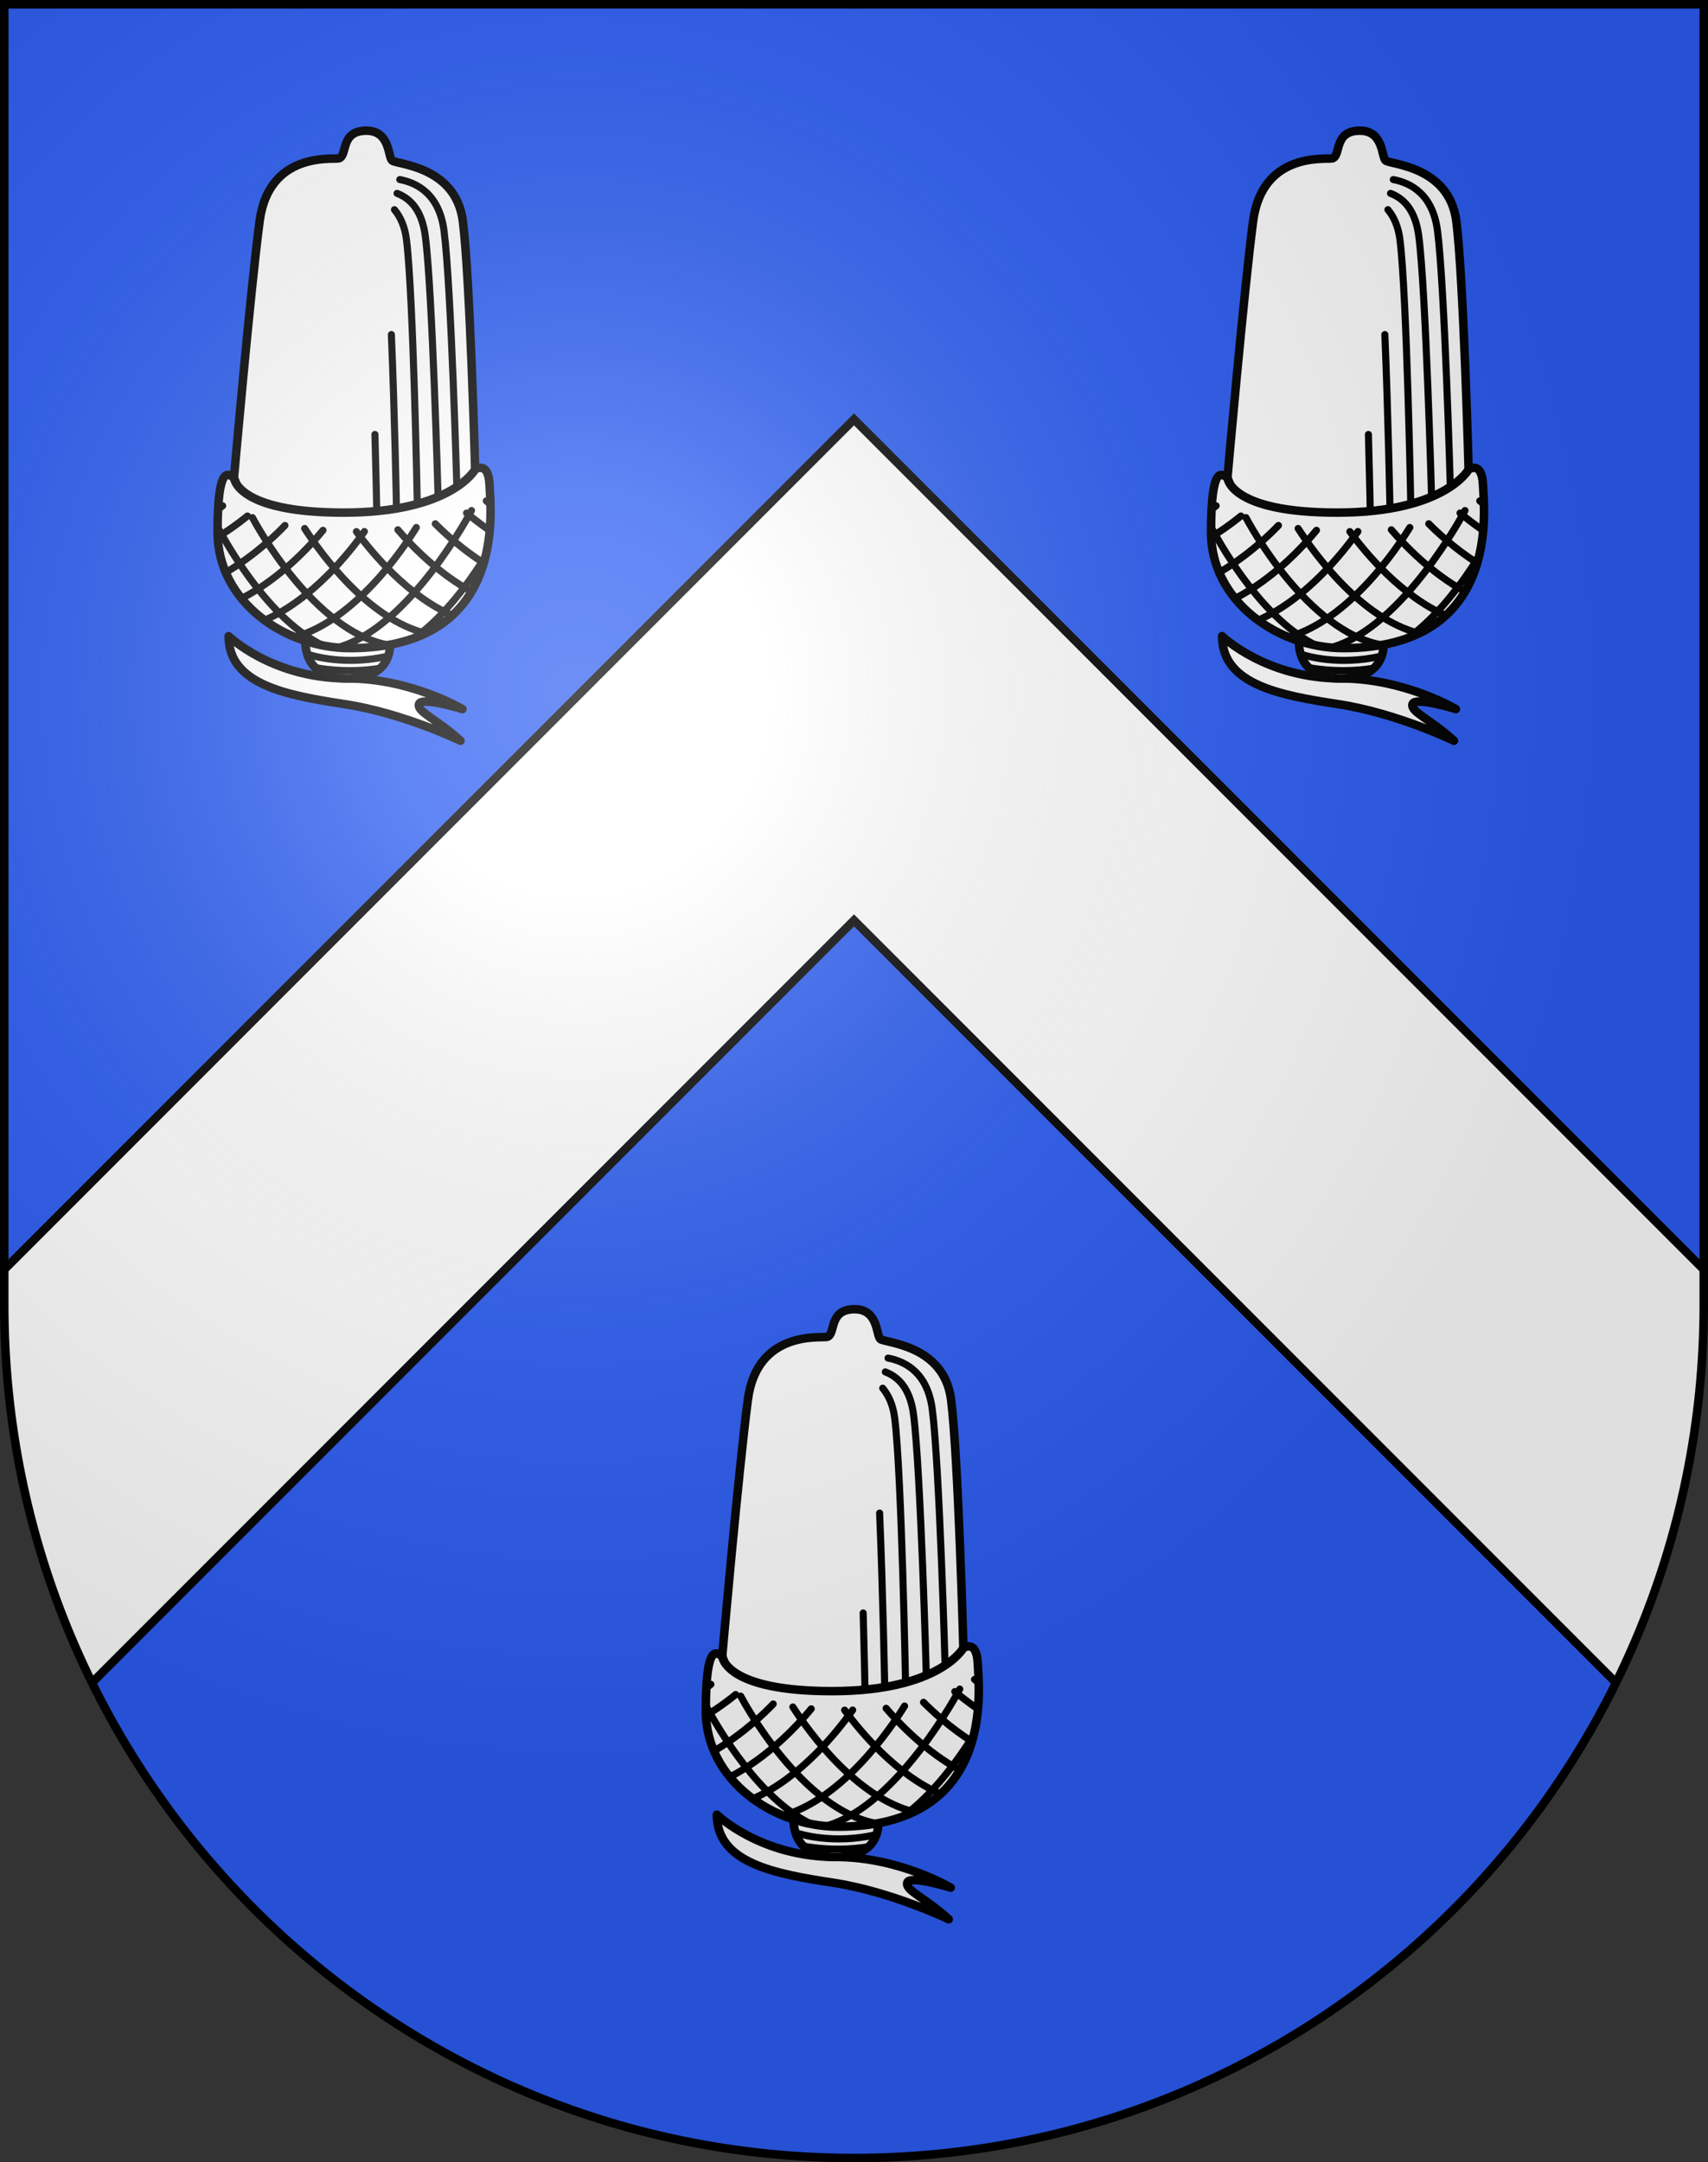
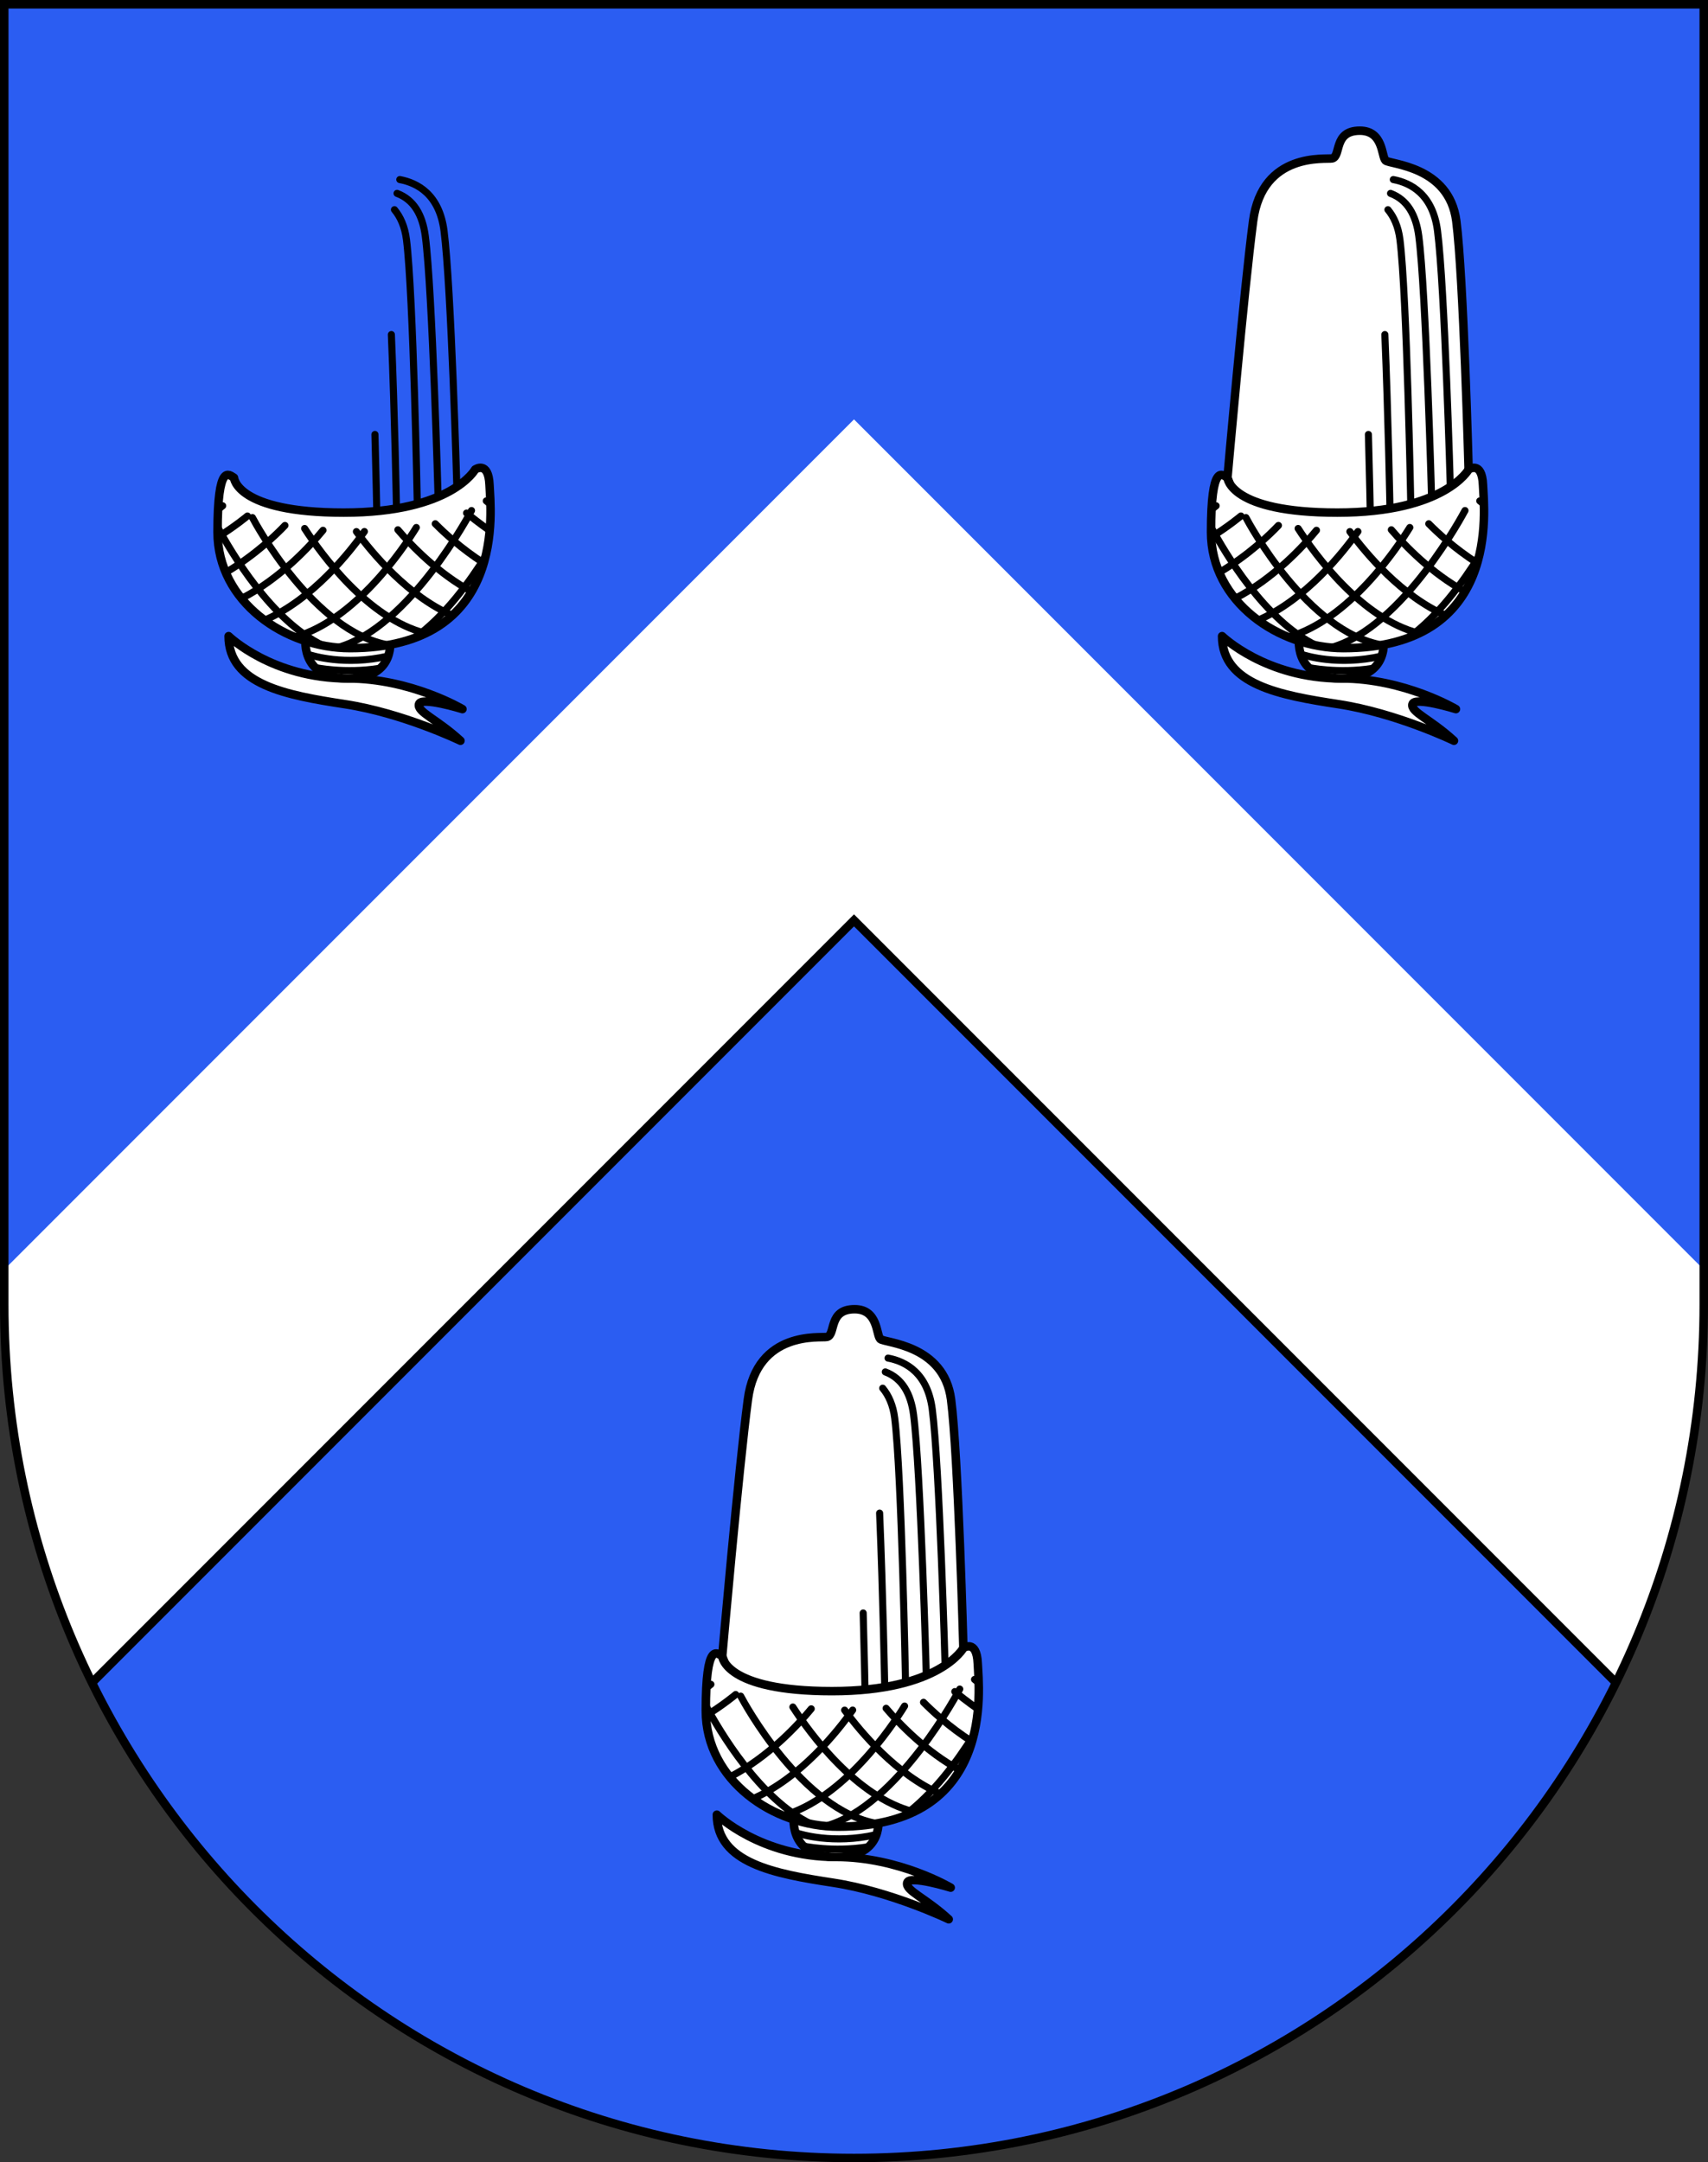
<svg xmlns="http://www.w3.org/2000/svg" xmlns:ns1="http://sodipodi.sourceforge.net/DTD/sodipodi-0.dtd" xmlns:ns2="http://www.inkscape.org/namespaces/inkscape" xmlns:xlink="http://www.w3.org/1999/xlink" height="763" width="603" version="1.0" id="svg20" ns1:version="0.32" ns2:version="0.46" ns1:docname="Reverolle-coat_of_arms.svg" ns1:docbase="C:\Documents and Settings\Steve\Bureau\Blason Villages Suisse pour Wikipédia (par Delta-9)" ns2:output_extension="org.inkscape.output.svg.inkscape">
  <rect width="100%" height="100%" fill="#333333" stroke="none" />
  <defs id="defs29">
    <ns2:perspective ns1:type="inkscape:persp3d" ns2:vp_x="0 : 381.5 : 1" ns2:vp_y="0 : 1000 : 0" ns2:vp_z="603 : 381.5 : 1" ns2:persp3d-origin="301.5 : 254.33333 : 1" id="perspective28" />
    <linearGradient id="linearGradient2893">
      <stop style="stop-color:#ffffff;stop-opacity:0.314;" offset="0" id="stop2895" />
      <stop id="stop2897" offset="0.19" style="stop-color:#ffffff;stop-opacity:0.251;" />
      <stop style="stop-color:#6b6b6b;stop-opacity:0.125;" offset="0.6" id="stop2901" />
      <stop style="stop-color:#000000;stop-opacity:0.125;" offset="1" id="stop2899" />
    </linearGradient>
    <linearGradient id="linearGradient2955">
      <stop style="stop-color:white;stop-opacity:0;" offset="0" id="stop2965" />
      <stop style="stop-color:black;stop-opacity:0.646;" offset="1" id="stop2959" />
    </linearGradient>
    <radialGradient ns2:collect="always" xlink:href="#linearGradient2893" id="radialGradient3236" gradientUnits="userSpaceOnUse" gradientTransform="matrix(1.215,1.531577e-24,1.464684e-23,1.267,-839.192,-490.489)" cx="858.042" cy="579.933" fx="858.042" fy="579.933" r="300" />
    <ns2:perspective id="perspective2648" ns2:persp3d-origin="297.63751 : 280.63 : 1" ns2:vp_z="595.27502 : 420.94501 : 1" ns2:vp_y="0 : 1000 : 0" ns2:vp_x="0 : 420.94501 : 1" ns1:type="inkscape:persp3d" />
  </defs>
  <ns1:namedview ns2:window-height="968" ns2:window-width="1280" ns2:pageshadow="2" ns2:pageopacity="0.0" guidetolerance="10.0" gridtolerance="10.0" objecttolerance="10.0" borderopacity="1.0" bordercolor="#666666" pagecolor="#ffffff" id="base" ns2:zoom="0.96099076" ns2:cx="296.86901" ns2:cy="384.79796" ns2:window-x="1280" ns2:window-y="22" ns2:current-layer="layer2" showgrid="false" showguides="true" ns2:guide-bbox="true">
    <ns1:guide orientation="horizontal" position="761.5" id="guide1885" />
    <ns1:guide orientation="vertical" position="1.5" id="guide1887" />
    <ns1:guide orientation="horizontal" position="1.5" id="guide1889" />
    <ns1:guide orientation="vertical" position="601.5" id="guide1891" />
    <ns1:guide orientation="vertical" position="301.501" id="guide1893" />
  </ns1:namedview>
  <desc id="desc22">Coat of Arms of Canton of Freiburg (Fribourg)</desc>
  <g ns2:groupmode="layer" id="layer1" ns2:label="Fond écu" style="opacity:1;display:inline" ns1:insensitive="true">
    <path d="M 1.503,1.5 L 1.503,460.369 C 1.503,626.68 135.817,761.5 301.503,761.5 C 467.189,761.5 601.503,626.68 601.503,460.369 L 601.503,1.5 L 1.503,1.5 z" id="path2655" style="opacity:1;fill:#2b5df2;display:inline" />
  </g>
  <g ns2:groupmode="layer" id="layer2" ns2:label="Meubles" style="opacity:1;display:inline" ns1:insensitive="true">
    <path style="fill:#ffffff" id="path2579" d="M 601.5,447.988 L 301.5,147.988 L 1.5,447.988 L 1.5,460.369 C 1.5,508.277 12.664,553.558 32.494,593.771 C 143.718,482.546 264.373,361.893 301.5,324.765 C 338.631,361.894 459.282,482.548 570.508,593.771 C 590.338,553.558 601.5,508.277 601.5,460.369 L 601.5,447.988 L 601.5,447.988 z" />
    <path style="fill:none;stroke:#000000;stroke-width:3" id="path2581" d="M 32.496,593.771 C 143.718,482.546 264.373,361.893 301.5,324.765 C 338.631,361.894 459.282,482.548 570.508,593.771" />
-     <polyline style="fill:none;stroke:#000000;stroke-width:3" id="polyline2583" points="601.537,448.033 301.537,148.033     1.54,448.033   " transform="translate(-3.7e-2,-4.5e-2)" />
    <g id="g3169">
      <path style="fill:#ffffff;stroke:#000000;stroke-width:3;stroke-linecap:round;stroke-linejoin:round" id="path2007_1_" d="M 253.078,640.352 C 253.078,640.352 268.429,655.286 295.169,655.286 C 317.506,655.286 335.636,666.1 335.636,666.1 C 335.636,666.1 320.986,661.565 320.287,664.356 C 319.587,667.147 326.566,669.588 334.939,677.265 C 334.939,677.265 314.705,667.494 294.121,664.356 C 273.539,661.215 253.078,657.447 253.078,640.352 z" />
      <path style="fill:#ffffff;stroke:#000000;stroke-width:3;stroke-linecap:round;stroke-linejoin:round" id="path2009_1_" d="M 280.329,640.057 C 280.329,640.057 277.62,655.286 295.169,655.286 C 312.717,655.286 310.008,640.833 310.008,640.833 L 280.329,640.057 z" />
      <path style="fill:#ffffff;stroke:#000000;stroke-width:3;stroke-linecap:round;stroke-linejoin:round" id="path2011_1_" d="M 254.978,584.447 C 254.978,584.447 260.775,518.509 264.036,493.874 C 267.295,469.239 289.868,472.234 291.932,471.774 C 295.191,471.048 292.292,461.993 301.713,461.993 C 310.045,461.993 309.322,471.051 310.769,472.499 C 312.218,473.949 333.232,474.311 335.769,493.874 C 338.305,513.438 340.115,581.549 340.115,581.549 L 333.232,601.835 L 294.466,610.531 L 263.31,606.183 L 254.978,584.447 z" />
      <path style="fill:none;stroke:#000000;stroke-width:2.5;stroke-linecap:round;stroke-linejoin:round" id="path2013_1_" d="M 313.522,479.24 C 319.876,480.437 327.483,484.591 329.131,497.316 C 331.668,516.879 333.667,588.022 333.667,588.022" />
      <path style="fill:none;stroke:#000000;stroke-width:2.5;stroke-linecap:round;stroke-linejoin:round" id="path2015_1_" d="M 312.549,484.114 C 318.475,486.346 321.549,491.709 322.528,499.24 C 325.05,518.618 327.039,591.511 327.039,591.511" />
      <path style="fill:none;stroke:#000000;stroke-width:2.5;stroke-linecap:round;stroke-linejoin:round" id="path2017_1_" d="M 311.631,489.865 C 313.704,492.358 315.291,495.777 315.875,500.456 C 318.3,519.848 319.688,593.427 319.688,593.427" />
      <path style="fill:none;stroke:#000000;stroke-width:2.5;stroke-linecap:round;stroke-linejoin:round" id="path2019_1_" d="M 310.544,533.936 C 311.719,561.814 312.361,595.867 312.361,595.867" />
      <path style="fill:none;stroke:#000000;stroke-width:2.5;stroke-linecap:round;stroke-linejoin:round" id="path2021_1_" d="M 304.741,569.184 C 305.163,584.497 305.385,596.217 305.385,596.217" />
      <path style="fill:#ffffff;stroke:#000000;stroke-width:3;stroke-linecap:round;stroke-linejoin:round" id="path2023_1_" d="M 295.916,644.585 C 273.091,644.585 249.18,628.282 249.18,603.646 C 249.18,579.011 253.167,583.36 254.977,584.447 C 254.977,584.447 255.702,596.765 293.743,596.765 C 331.783,596.765 340.114,581.549 340.114,581.549 C 340.114,581.549 344.826,578.286 345.187,586.983 C 345.549,595.677 351.708,644.585 295.916,644.585 z" />
      <path style="fill:none;stroke:#000000;stroke-width:2.5;stroke-linecap:round;stroke-linejoin:round" id="path2025_1_" d="M 281.149,646.797 C 282.52,647.221 294.003,650.913 309.317,647.407" />
      <path style="fill:none;stroke:#000000;stroke-width:2.5;stroke-linecap:round;stroke-linejoin:round" id="path2027_1_" d="M 283.701,651.445 C 283.701,651.445 294.007,653.654 306.152,651.74" />
      <path style="fill:none;stroke:#000000;stroke-width:2.5;stroke-linecap:round;stroke-linejoin:round" id="path2029_1_" d="M 261.499,598.524 C 262.68,600.748 283.207,638.795 309.548,643.465" />
      <path style="fill:none;stroke:#000000;stroke-width:2.5;stroke-linecap:round;stroke-linejoin:round" id="path2031_1_" d="M 249.185,601.826 C 253.983,610.778 268.192,634.889 286.345,643.64" />
      <path style="fill:none;stroke:#000000;stroke-width:2.5;stroke-linecap:round;stroke-linejoin:round" id="path2033_1_" d="M 279.923,602.362 C 285.893,611.587 302.299,634.199 322.604,639.352" />
      <path style="fill:none;stroke:#000000;stroke-width:2.5;stroke-linecap:round;stroke-linejoin:round" id="path2035_1_" d="M 298.196,603.46 C 303.967,611.303 316.449,626.239 332.092,633.05" />
      <path style="fill:none;stroke:#000000;stroke-width:2.5;stroke-linecap:round;stroke-linejoin:round" id="path2037_1_" d="M 312.834,602.817 C 317.62,608.412 326.949,618.128 338.843,624.637" />
      <path style="fill:none;stroke:#000000;stroke-width:2.5;stroke-linecap:round;stroke-linejoin:round" id="path2039_1_" d="M 326.043,600.697 C 329.058,603.756 335.097,609.406 343.156,614.565" />
      <path style="fill:none;stroke:#000000;stroke-width:2.5;stroke-linecap:round;stroke-linejoin:round" id="path2041_1_" d="M 338.835,596.033 C 338.835,596.033 317.156,637.329 291.486,644.393" />
      <path style="fill:none;stroke:#000000;stroke-width:2.5;stroke-linecap:round;stroke-linejoin:round" id="path2043_1_" d="M 343.784,612.176 C 338.141,621.238 329.337,633.331 318.711,641.013" />
      <path style="fill:none;stroke:#000000;stroke-width:2.5;stroke-linecap:round;stroke-linejoin:round" id="path2045_1_" d="M 319.354,602.015 C 314.833,609.328 297.909,634.594 276.446,640.689" />
      <path style="fill:none;stroke:#000000;stroke-width:2.5;stroke-linecap:round;stroke-linejoin:round" id="path2047_1_" d="M 301.024,603.437 C 295.897,610.665 282.663,627.459 265.767,634.737" />
      <path style="fill:none;stroke:#000000;stroke-width:2.5;stroke-linecap:round;stroke-linejoin:round" id="path2049_1_" d="M 286.4,603.001 C 281.932,608.423 271.382,620.012 257.645,627.064" />
-       <path style="fill:none;stroke:#000000;stroke-width:2.5;stroke-linecap:round;stroke-linejoin:round" id="path2051_1_" d="M 272.976,601.292 C 270.189,604.227 262.591,611.702 252.078,617.896" />
      <path style="fill:none;stroke:#000000;stroke-width:2.5;stroke-linecap:round;stroke-linejoin:round" id="path2053_1_" d="M 259.732,597.956 C 259.732,597.956 255.462,601.551 249.232,605.414" />
      <path style="fill:none;stroke:#000000;stroke-width:2.5;stroke-linecap:round;stroke-linejoin:round" id="path2055_1_" d="M 250.981,594.356 C 250.981,594.356 250.41,594.837 249.377,595.639" />
      <path style="fill:none;stroke:#000000;stroke-width:2.5;stroke-linecap:round;stroke-linejoin:round" id="path2057_1_" d="M 337.084,596.917 C 338.113,597.762 341.84,600.774 345.284,603.116" />
      <path style="fill:none;stroke:#000000;stroke-width:2.5;stroke-linecap:round;stroke-linejoin:round" id="path2059_1_" d="M 344.051,592.633 C 344.346,592.875 344.858,593.29 345.521,593.82" />
    </g>
    <g id="g3140">
      <path style="fill:#ffffff;stroke:#000000;stroke-width:3;stroke-linecap:round;stroke-linejoin:round" id="path2007_2_" d="M 80.706,224.477 C 80.706,224.477 96.057,239.411 122.797,239.411 C 145.134,239.411 163.264,250.225 163.264,250.225 C 163.264,250.225 148.613,245.69 147.915,248.481 C 147.216,251.273 154.195,253.713 162.568,261.39 C 162.568,261.39 142.334,251.619 121.75,248.481 C 101.167,245.341 80.706,241.572 80.706,224.477 z" />
      <path style="fill:#ffffff;stroke:#000000;stroke-width:3;stroke-linecap:round;stroke-linejoin:round" id="path2009_2_" d="M 107.957,224.182 C 107.957,224.182 105.248,239.411 122.797,239.411 C 140.346,239.411 137.636,224.957 137.636,224.957 L 107.957,224.182 z" />
-       <path style="fill:#ffffff;stroke:#000000;stroke-width:3;stroke-linecap:round;stroke-linejoin:round" id="path2011_2_" d="M 82.606,168.571 C 82.606,168.571 88.403,102.633 91.664,77.998 C 94.923,53.364 117.496,56.358 119.56,55.898 C 122.819,55.173 119.92,46.117 129.342,46.117 C 137.674,46.117 136.95,55.175 138.398,56.623 C 139.847,58.073 160.86,58.435 163.397,77.998 C 165.934,97.563 167.743,165.673 167.743,165.673 L 160.86,185.96 L 122.094,194.656 L 90.938,190.308 L 82.606,168.571 z" />
      <path style="fill:none;stroke:#000000;stroke-width:2.5;stroke-linecap:round;stroke-linejoin:round" id="path2013_2_" d="M 141.15,63.365 C 147.504,64.562 155.111,68.716 156.76,81.441 C 159.297,101.005 161.296,172.148 161.296,172.148" />
      <path style="fill:none;stroke:#000000;stroke-width:2.5;stroke-linecap:round;stroke-linejoin:round" id="path2015_2_" d="M 140.177,68.239 C 146.102,70.471 149.177,75.834 150.157,83.365 C 152.679,102.742 154.667,175.636 154.667,175.636" />
      <path style="fill:none;stroke:#000000;stroke-width:2.5;stroke-linecap:round;stroke-linejoin:round" id="path2017_2_" d="M 139.259,73.99 C 141.333,76.483 142.919,79.902 143.504,84.581 C 145.929,103.973 147.317,177.552 147.317,177.552" />
      <path style="fill:none;stroke:#000000;stroke-width:2.5;stroke-linecap:round;stroke-linejoin:round" id="path2019_2_" d="M 138.172,118.061 C 139.347,145.939 139.99,179.992 139.99,179.992" />
      <path style="fill:none;stroke:#000000;stroke-width:2.5;stroke-linecap:round;stroke-linejoin:round" id="path2021_2_" d="M 132.37,153.309 C 132.791,168.623 133.013,180.343 133.013,180.343" />
      <path style="fill:#ffffff;stroke:#000000;stroke-width:3;stroke-linecap:round;stroke-linejoin:round" id="path2023_2_" d="M 123.545,228.71 C 100.72,228.71 76.809,212.408 76.809,187.772 C 76.809,163.137 80.796,167.485 82.606,168.572 C 82.606,168.572 83.331,180.89 121.372,180.89 C 159.413,180.89 167.743,165.675 167.743,165.675 C 167.743,165.675 172.455,162.412 172.816,171.109 C 173.177,179.802 179.336,228.71 123.545,228.71 z" />
      <path style="fill:none;stroke:#000000;stroke-width:2.5;stroke-linecap:round;stroke-linejoin:round" id="path2025_2_" d="M 108.777,230.922 C 110.148,231.346 121.631,235.038 136.945,231.533" />
      <path style="fill:none;stroke:#000000;stroke-width:2.5;stroke-linecap:round;stroke-linejoin:round" id="path2027_2_" d="M 111.33,235.57 C 111.33,235.57 121.636,237.779 133.782,235.864" />
      <path style="fill:none;stroke:#000000;stroke-width:2.5;stroke-linecap:round;stroke-linejoin:round" id="path2029_2_" d="M 89.127,182.649 C 90.308,184.873 110.835,222.92 137.176,227.591" />
      <path style="fill:none;stroke:#000000;stroke-width:2.5;stroke-linecap:round;stroke-linejoin:round" id="path2031_2_" d="M 76.814,185.951 C 81.612,194.903 95.821,219.014 113.974,227.765" />
      <path style="fill:none;stroke:#000000;stroke-width:2.5;stroke-linecap:round;stroke-linejoin:round" id="path2033_2_" d="M 107.552,186.487 C 113.522,195.712 129.928,218.323 150.233,223.477" />
      <path style="fill:none;stroke:#000000;stroke-width:2.5;stroke-linecap:round;stroke-linejoin:round" id="path2035_2_" d="M 125.824,187.585 C 131.595,195.428 144.077,210.364 159.72,217.175" />
      <path style="fill:none;stroke:#000000;stroke-width:2.5;stroke-linecap:round;stroke-linejoin:round" id="path2037_2_" d="M 140.463,186.942 C 145.249,192.537 154.579,202.253 166.472,208.762" />
      <path style="fill:none;stroke:#000000;stroke-width:2.5;stroke-linecap:round;stroke-linejoin:round" id="path2039_2_" d="M 153.671,184.822 C 156.686,187.881 162.725,193.531 170.784,198.69" />
      <path style="fill:none;stroke:#000000;stroke-width:2.5;stroke-linecap:round;stroke-linejoin:round" id="path2041_2_" d="M 166.463,180.158 C 166.463,180.158 144.785,221.454 119.114,228.518" />
      <path style="fill:none;stroke:#000000;stroke-width:2.5;stroke-linecap:round;stroke-linejoin:round" id="path2043_2_" d="M 171.413,196.301 C 165.77,205.363 156.966,217.456 146.34,225.138" />
      <path style="fill:none;stroke:#000000;stroke-width:2.5;stroke-linecap:round;stroke-linejoin:round" id="path2045_2_" d="M 146.982,186.141 C 142.461,193.453 125.537,218.719 104.075,224.814" />
      <path style="fill:none;stroke:#000000;stroke-width:2.5;stroke-linecap:round;stroke-linejoin:round" id="path2047_2_" d="M 128.651,187.562 C 123.525,194.79 110.29,211.584 93.395,218.862" />
      <path style="fill:none;stroke:#000000;stroke-width:2.5;stroke-linecap:round;stroke-linejoin:round" id="path2049_2_" d="M 114.028,187.126 C 109.561,192.548 99.01,204.137 85.273,211.189" />
      <path style="fill:none;stroke:#000000;stroke-width:2.5;stroke-linecap:round;stroke-linejoin:round" id="path2051_2_" d="M 100.604,185.417 C 97.817,188.351 90.219,195.827 79.706,202.021" />
      <path style="fill:none;stroke:#000000;stroke-width:2.5;stroke-linecap:round;stroke-linejoin:round" id="path2053_2_" d="M 87.36,182.082 C 87.36,182.082 83.09,185.676 76.86,189.54" />
      <path style="fill:none;stroke:#000000;stroke-width:2.5;stroke-linecap:round;stroke-linejoin:round" id="path2055_2_" d="M 78.609,178.48 C 78.609,178.48 78.038,178.962 77.005,179.764" />
      <path style="fill:none;stroke:#000000;stroke-width:2.5;stroke-linecap:round;stroke-linejoin:round" id="path2057_2_" d="M 164.712,181.043 C 165.742,181.887 169.468,184.9 172.913,187.242" />
      <path style="fill:none;stroke:#000000;stroke-width:2.5;stroke-linecap:round;stroke-linejoin:round" id="path2059_2_" d="M 171.679,176.758 C 171.973,177 172.486,177.415 173.148,177.944" />
    </g>
    <g id="g3111">
      <path style="fill:#ffffff;stroke:#000000;stroke-width:3;stroke-linecap:round;stroke-linejoin:round" id="path2007_3_" d="M 431.448,224.477 C 431.448,224.477 446.8,239.411 473.539,239.411 C 495.878,239.411 514.008,250.225 514.008,250.225 C 514.008,250.225 499.358,245.69 498.659,248.481 C 497.958,251.273 504.937,253.713 513.311,261.39 C 513.311,261.39 493.076,251.619 472.492,248.481 C 451.909,245.341 431.448,241.572 431.448,224.477 z" />
      <path style="fill:#ffffff;stroke:#000000;stroke-width:3;stroke-linecap:round;stroke-linejoin:round" id="path2009_3_" d="M 458.7,224.182 C 458.7,224.182 455.991,239.411 473.539,239.411 C 491.088,239.411 488.379,224.957 488.379,224.957 L 458.7,224.182 z" />
      <path style="fill:#ffffff;stroke:#000000;stroke-width:3;stroke-linecap:round;stroke-linejoin:round" id="path2011_3_" d="M 433.349,168.571 C 433.349,168.571 439.147,102.633 442.407,77.998 C 445.667,53.364 468.239,56.358 470.303,55.898 C 473.563,55.173 470.664,46.117 480.085,46.117 C 488.416,46.117 487.693,55.175 489.141,56.623 C 490.589,58.073 511.603,58.435 514.14,77.998 C 516.676,97.563 518.486,165.673 518.486,165.673 L 511.603,185.96 L 472.837,194.656 L 441.681,190.308 L 433.349,168.571 z" />
      <path style="fill:none;stroke:#000000;stroke-width:2.5;stroke-linecap:round;stroke-linejoin:round" id="path2013_3_" d="M 491.894,63.365 C 498.247,64.562 505.854,68.716 507.503,81.441 C 510.04,101.005 512.038,172.148 512.038,172.148" />
      <path style="fill:none;stroke:#000000;stroke-width:2.5;stroke-linecap:round;stroke-linejoin:round" id="path2015_3_" d="M 490.92,68.239 C 496.846,70.471 499.92,75.834 500.899,83.365 C 503.421,102.742 505.41,175.636 505.41,175.636" />
      <path style="fill:none;stroke:#000000;stroke-width:2.5;stroke-linecap:round;stroke-linejoin:round" id="path2017_3_" d="M 490.002,73.99 C 492.076,76.483 493.662,79.902 494.247,84.581 C 496.671,103.973 498.06,177.552 498.06,177.552" />
      <path style="fill:none;stroke:#000000;stroke-width:2.5;stroke-linecap:round;stroke-linejoin:round" id="path2019_3_" d="M 488.915,118.061 C 490.09,145.939 490.732,179.992 490.732,179.992" />
      <path style="fill:none;stroke:#000000;stroke-width:2.5;stroke-linecap:round;stroke-linejoin:round" id="path2021_3_" d="M 483.112,153.309 C 483.534,168.623 483.756,180.343 483.756,180.343" />
      <path style="fill:#ffffff;stroke:#000000;stroke-width:3;stroke-linecap:round;stroke-linejoin:round" id="path2023_3_" d="M 474.287,228.71 C 451.462,228.71 427.552,212.408 427.552,187.772 C 427.552,163.137 431.539,167.485 433.349,168.572 C 433.349,168.572 434.074,180.89 472.115,180.89 C 510.155,180.89 518.486,165.675 518.486,165.675 C 518.486,165.675 523.198,162.412 523.559,171.109 C 523.92,179.802 530.08,228.71 474.287,228.71 z" />
      <path style="fill:none;stroke:#000000;stroke-width:2.5;stroke-linecap:round;stroke-linejoin:round" id="path2025_3_" d="M 459.52,230.922 C 460.892,231.346 472.374,235.038 487.689,231.533" />
      <path style="fill:none;stroke:#000000;stroke-width:2.5;stroke-linecap:round;stroke-linejoin:round" id="path2027_3_" d="M 462.072,235.57 C 462.072,235.57 472.379,237.779 484.523,235.864" />
      <path style="fill:none;stroke:#000000;stroke-width:2.5;stroke-linecap:round;stroke-linejoin:round" id="path2029_3_" d="M 439.869,182.649 C 441.051,184.873 461.577,222.92 487.919,227.591" />
      <path style="fill:none;stroke:#000000;stroke-width:2.5;stroke-linecap:round;stroke-linejoin:round" id="path2031_3_" d="M 427.557,185.951 C 432.355,194.903 446.564,219.014 464.716,227.765" />
      <path style="fill:none;stroke:#000000;stroke-width:2.5;stroke-linecap:round;stroke-linejoin:round" id="path2033_3_" d="M 458.295,186.487 C 464.264,195.712 480.671,218.323 500.976,223.477" />
      <path style="fill:none;stroke:#000000;stroke-width:2.5;stroke-linecap:round;stroke-linejoin:round" id="path2035_3_" d="M 476.567,187.585 C 482.338,195.428 494.82,210.364 510.463,217.175" />
      <path style="fill:none;stroke:#000000;stroke-width:2.5;stroke-linecap:round;stroke-linejoin:round" id="path2037_3_" d="M 491.205,186.942 C 495.991,192.537 505.321,202.253 517.214,208.762" />
      <path style="fill:none;stroke:#000000;stroke-width:2.5;stroke-linecap:round;stroke-linejoin:round" id="path2039_3_" d="M 504.414,184.822 C 507.429,187.881 513.468,193.531 521.527,198.69" />
      <path style="fill:none;stroke:#000000;stroke-width:2.5;stroke-linecap:round;stroke-linejoin:round" id="path2041_3_" d="M 517.206,180.158 C 517.206,180.158 495.528,221.454 469.856,228.518" />
      <path style="fill:none;stroke:#000000;stroke-width:2.5;stroke-linecap:round;stroke-linejoin:round" id="path2043_3_" d="M 522.155,196.301 C 516.513,205.363 507.708,217.456 497.083,225.138" />
      <path style="fill:none;stroke:#000000;stroke-width:2.5;stroke-linecap:round;stroke-linejoin:round" id="path2045_3_" d="M 497.725,186.141 C 493.204,193.453 476.28,218.719 454.819,224.814" />
      <path style="fill:none;stroke:#000000;stroke-width:2.5;stroke-linecap:round;stroke-linejoin:round" id="path2047_3_" d="M 479.396,187.562 C 474.269,194.79 461.034,211.584 444.138,218.862" />
      <path style="fill:none;stroke:#000000;stroke-width:2.5;stroke-linecap:round;stroke-linejoin:round" id="path2049_3_" d="M 464.772,187.126 C 460.304,192.548 449.753,204.137 436.017,211.189" />
      <path style="fill:none;stroke:#000000;stroke-width:2.5;stroke-linecap:round;stroke-linejoin:round" id="path2051_3_" d="M 451.347,185.417 C 448.56,188.351 440.962,195.827 430.449,202.021" />
      <path style="fill:none;stroke:#000000;stroke-width:2.5;stroke-linecap:round;stroke-linejoin:round" id="path2053_3_" d="M 438.104,182.082 C 438.104,182.082 433.833,185.676 427.604,189.54" />
      <path style="fill:none;stroke:#000000;stroke-width:2.5;stroke-linecap:round;stroke-linejoin:round" id="path2055_3_" d="M 429.352,178.48 C 429.352,178.48 428.781,178.962 427.748,179.764" />
-       <path style="fill:none;stroke:#000000;stroke-width:2.5;stroke-linecap:round;stroke-linejoin:round" id="path2057_3_" d="M 515.456,181.043 C 516.484,181.887 520.211,184.9 523.655,187.242" />
      <path style="fill:none;stroke:#000000;stroke-width:2.5;stroke-linecap:round;stroke-linejoin:round" id="path2059_3_" d="M 522.423,176.758 C 522.717,177 523.23,177.415 523.892,177.944" />
    </g>
  </g>
  <g ns2:groupmode="layer" id="layer3" ns2:label="Reflet final" style="display:inline" ns1:insensitive="true">
-     <path style="fill:url(#radialGradient3236);fill-opacity:1" d="M 1.5,1.5 L 1.5,460.368 C 1.5,626.679 135.815,761.5 301.5,761.5 C 467.185,761.5 601.5,626.679 601.5,460.368 L 601.5,1.5 L 1.5,1.5 z " id="path2346" />
-   </g>
+     </g>
  <g ns2:groupmode="layer" id="layer4" ns2:label="Contour final" style="display:inline" ns1:insensitive="true">
    <path style="fill:none;fill-opacity:1;stroke:#000000;stroke-width:3;stroke-miterlimit:4;stroke-dasharray:none;stroke-opacity:1" d="M 1.5,1.5 L 1.5,460.368 C 1.5,626.679 135.815,761.5 301.5,761.5 C 467.185,761.5 601.5,626.679 601.5,460.368 L 601.5,1.5 L 1.5,1.5 z " id="path3239" />
  </g>
</svg>